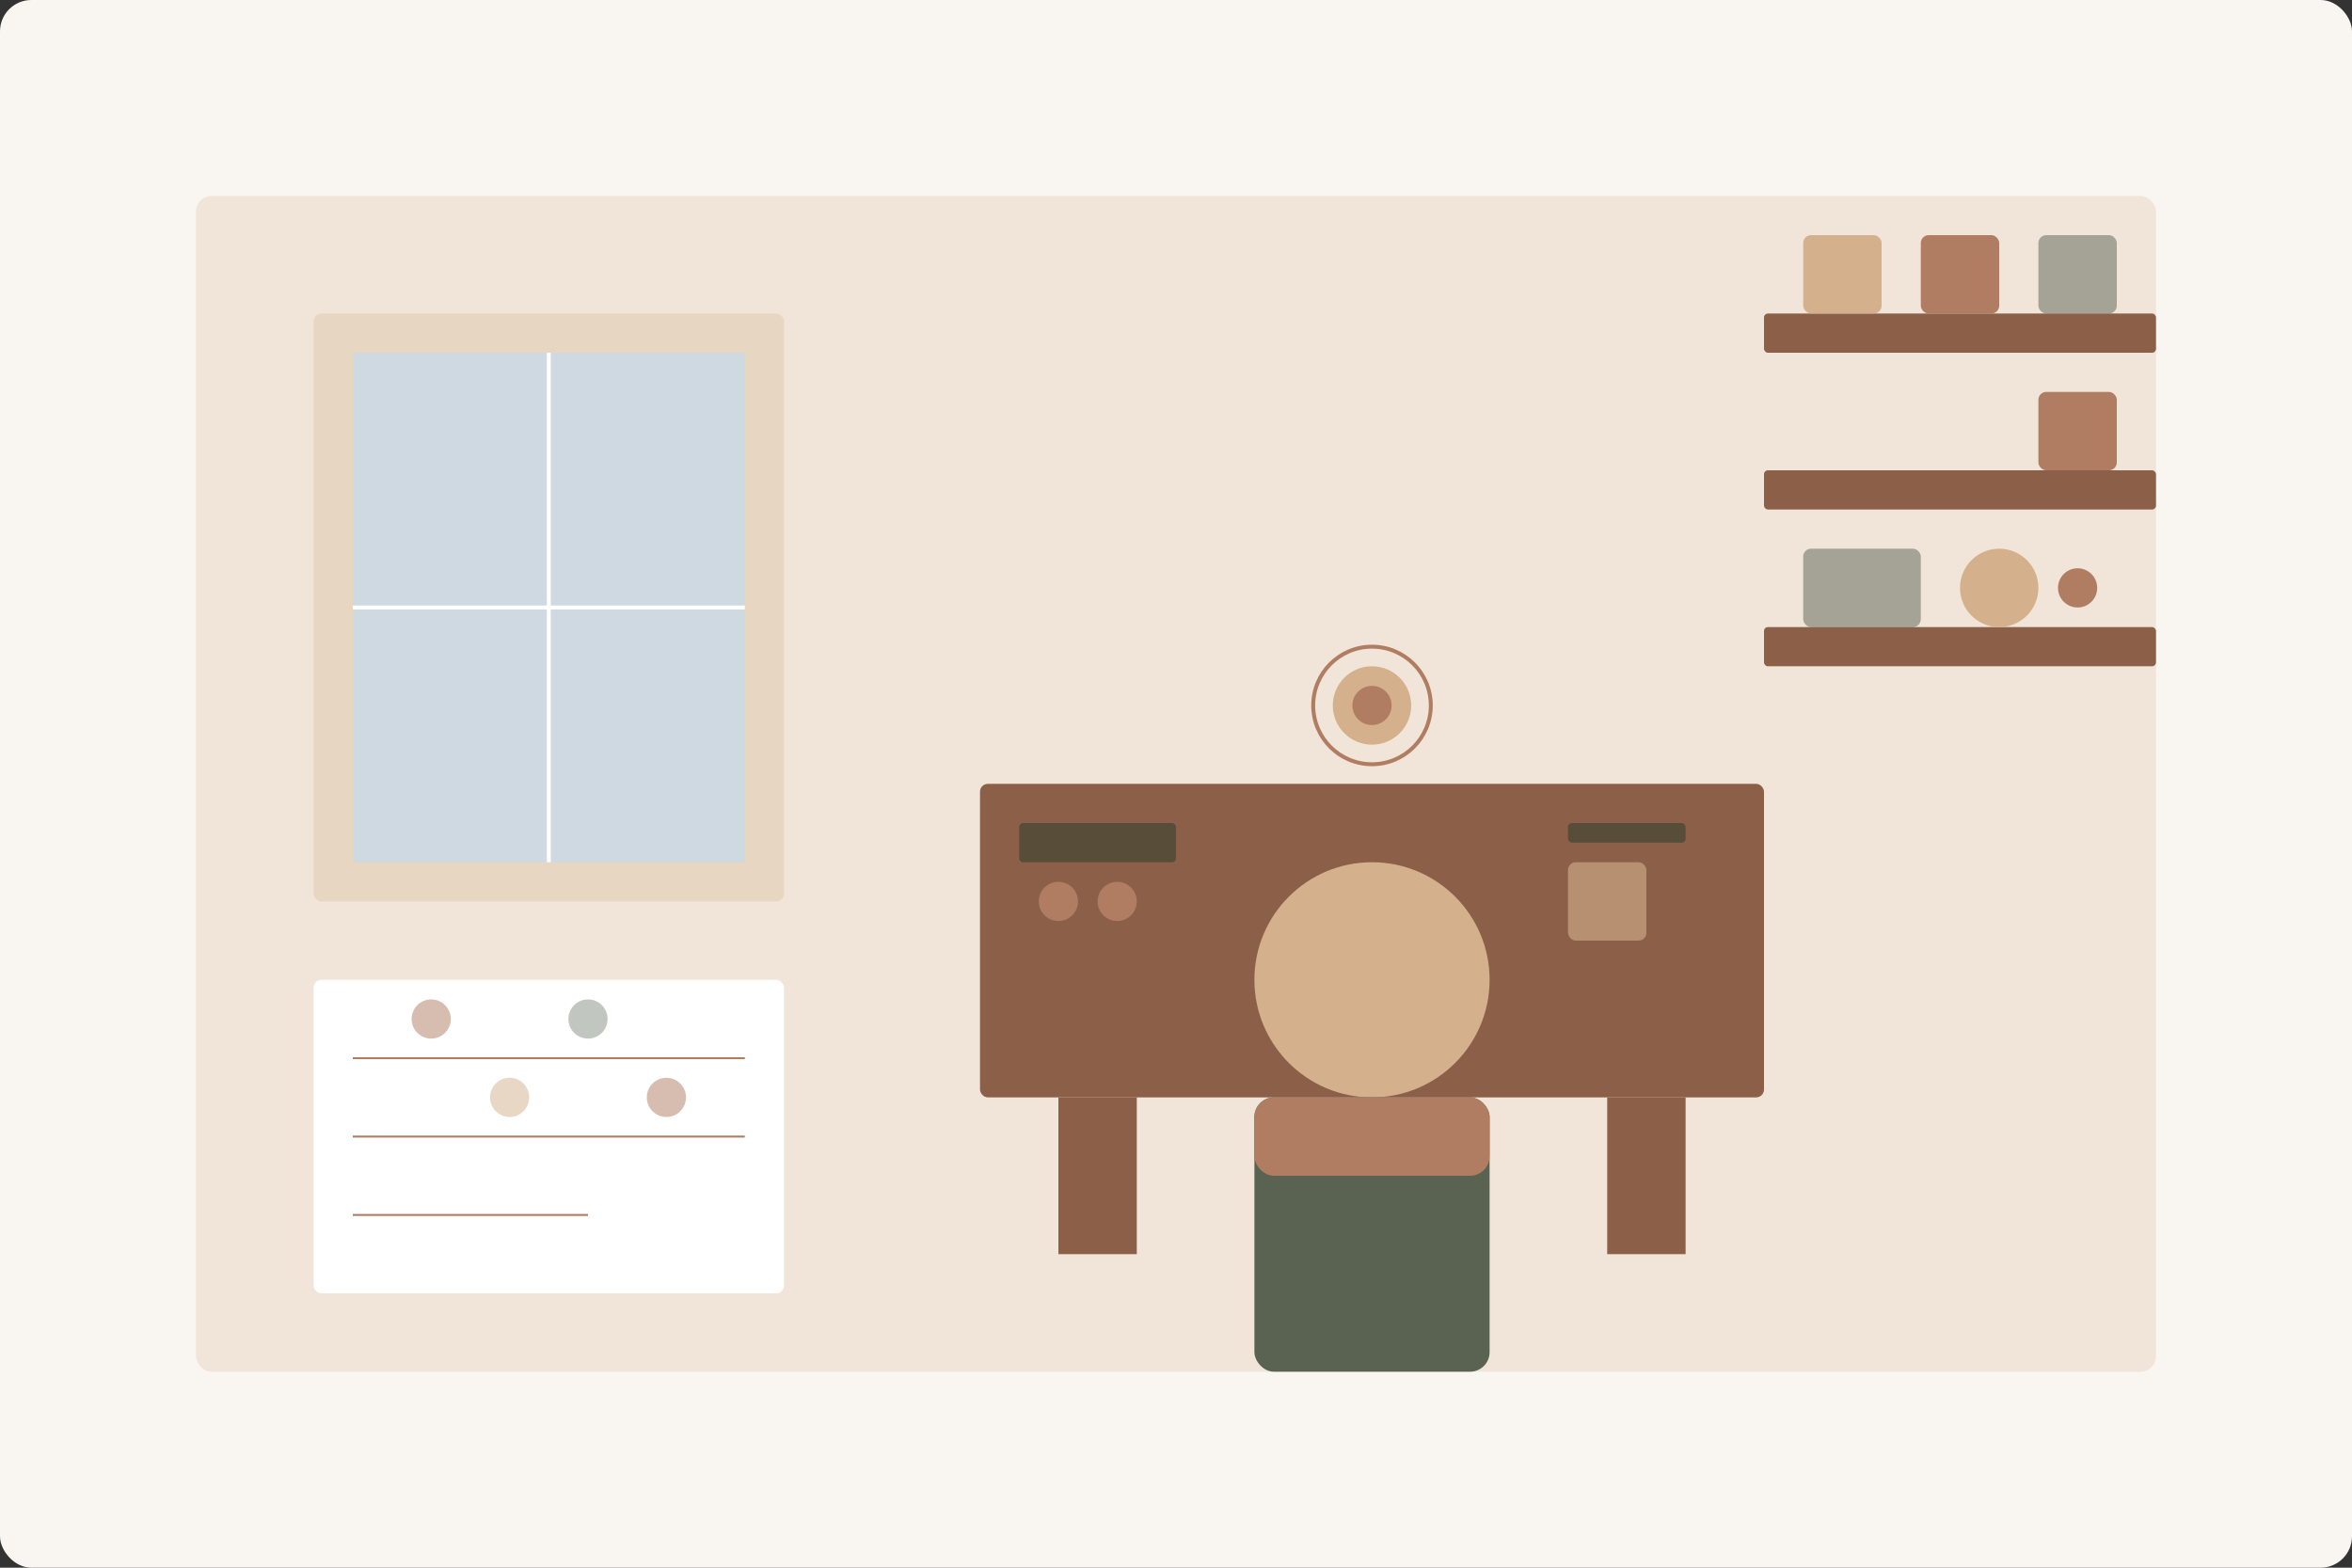
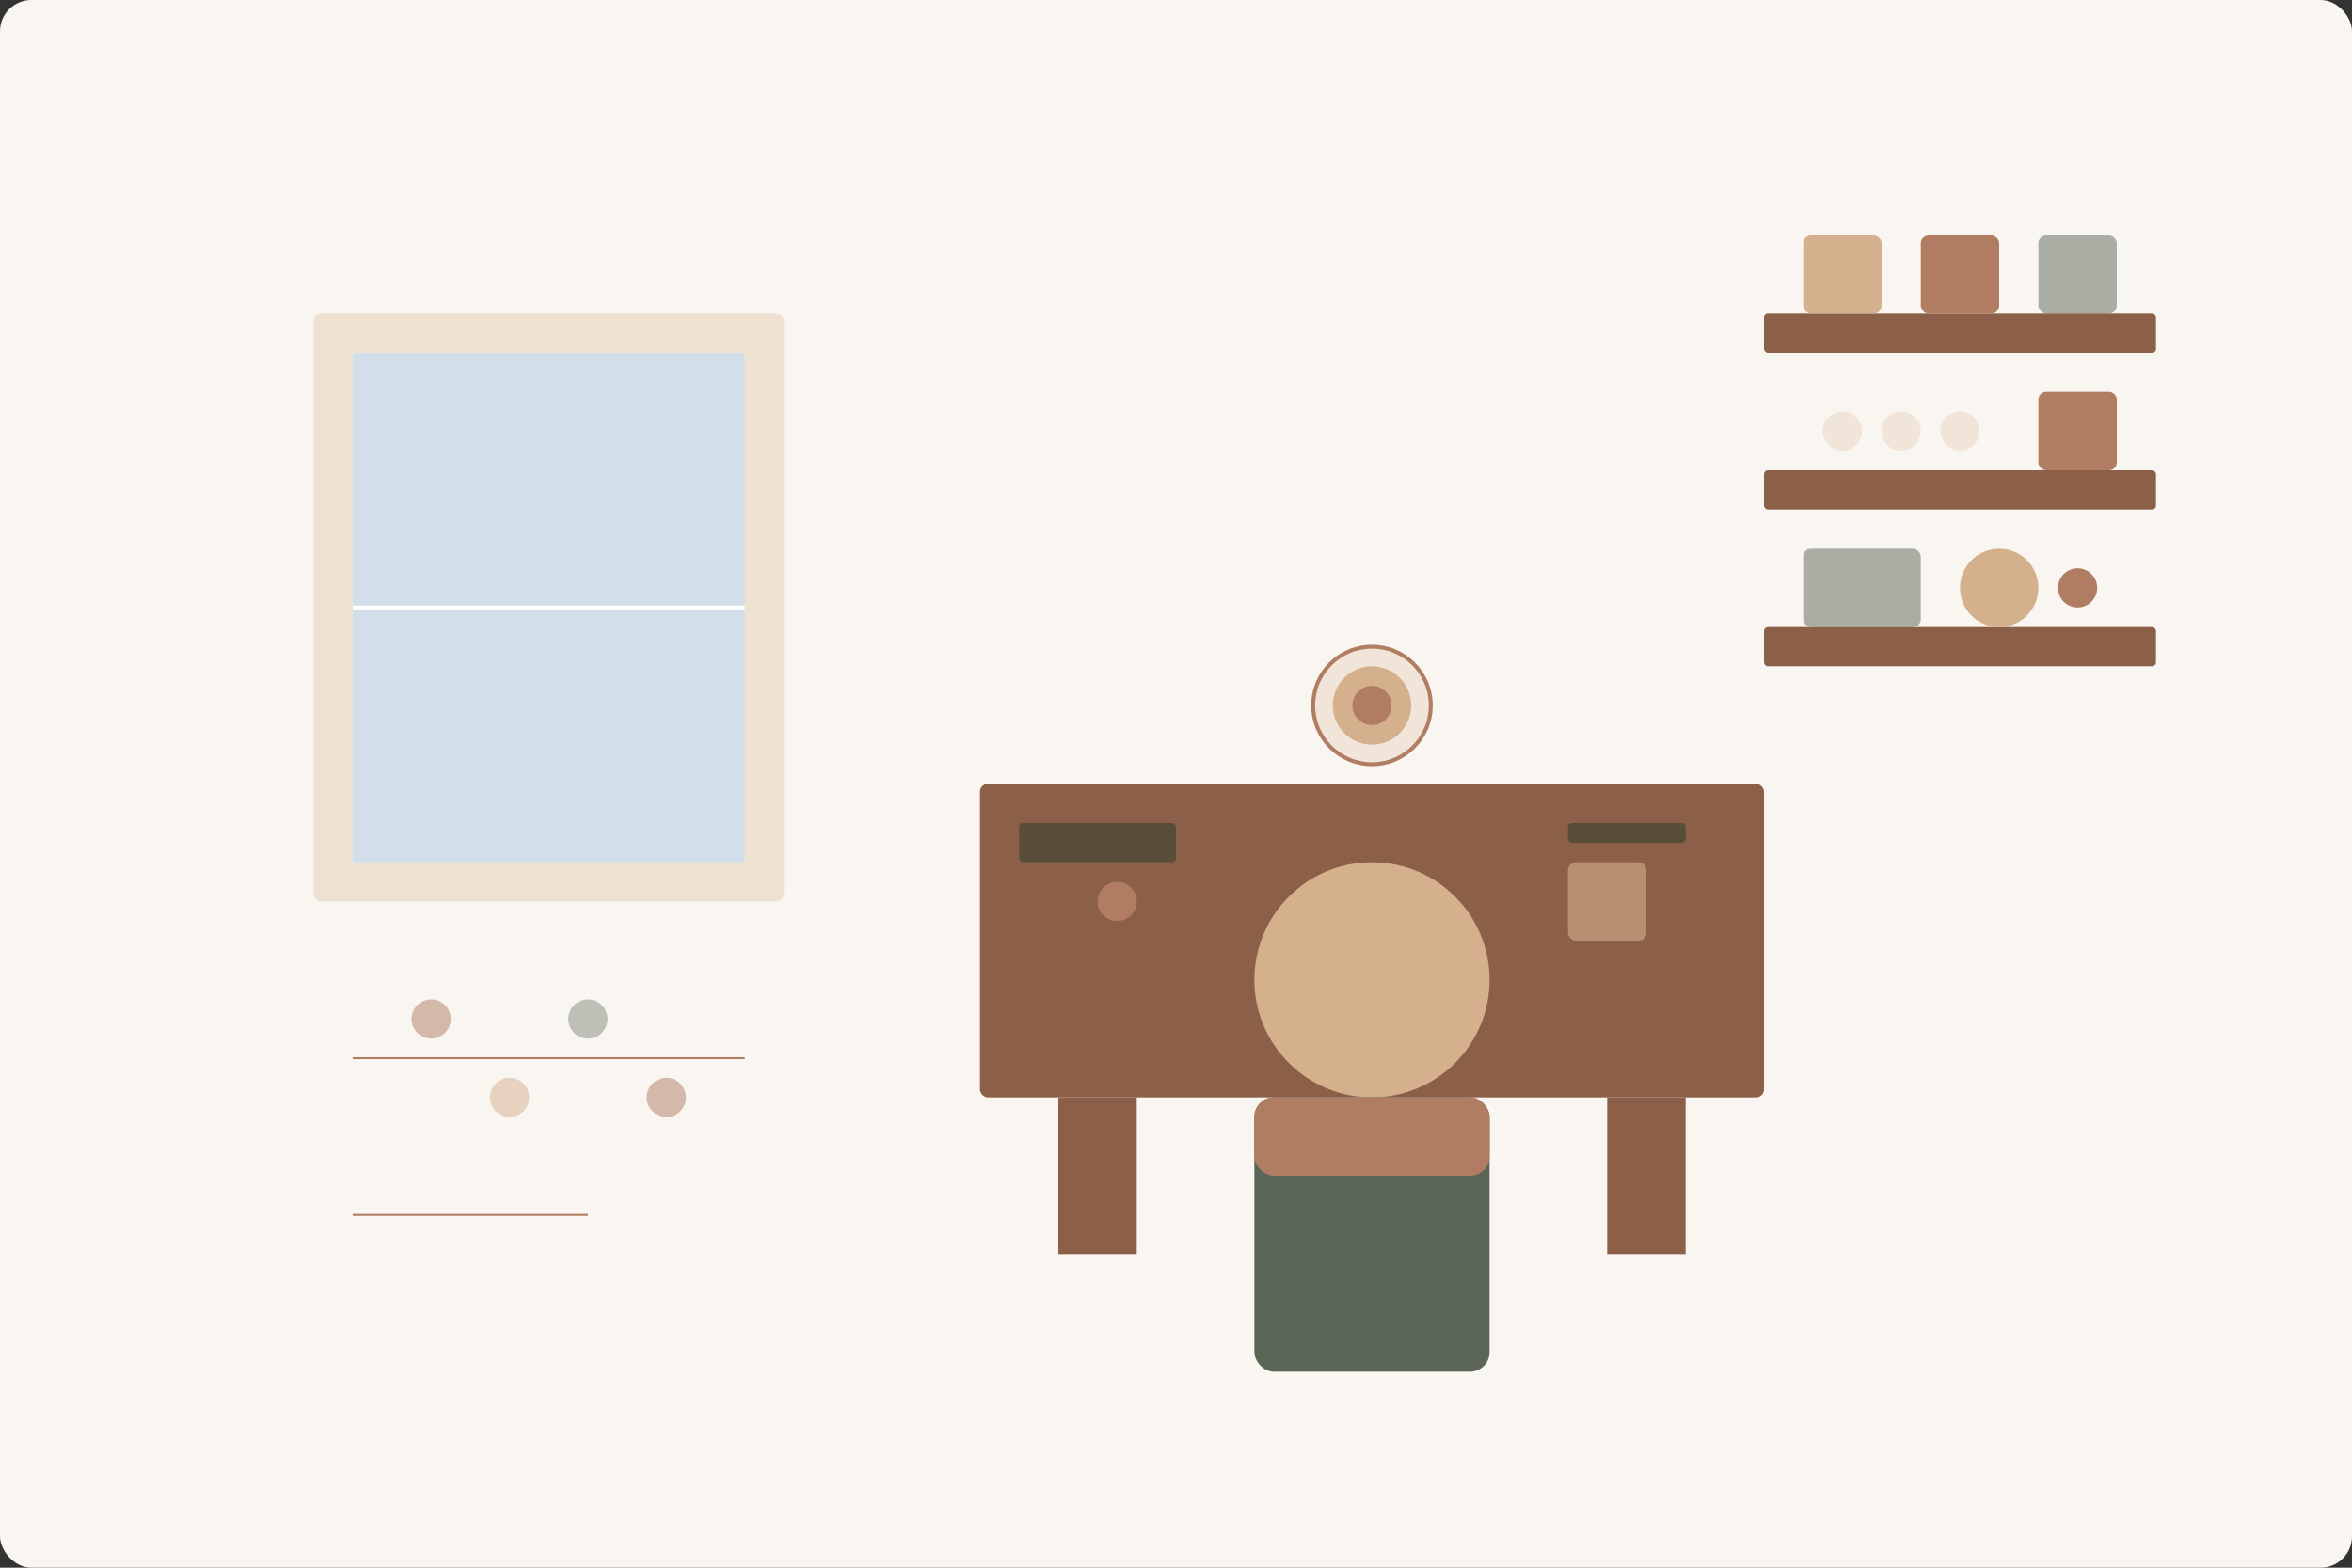
<svg xmlns="http://www.w3.org/2000/svg" width="600" height="400" viewBox="0 0 600 400" fill="none">
  <rect x="0" y="0" width="600" height="400" fill="#333333" stroke="none" />
  <rect width="600" height="400" rx="8" fill="#F9F5F0" />
-   <rect x="50" y="50" width="500" height="300" rx="4" fill="#F0E5D8" />
  <rect x="80" y="80" width="120" height="150" rx="2" fill="#D4B08C" opacity="0.3" />
  <rect x="90" y="90" width="100" height="130" fill="#B6DDFF" opacity="0.5" />
-   <line x1="140" y1="90" x2="140" y2="220" stroke="#FFF" stroke-width="1" />
  <line x1="90" y1="155" x2="190" y2="155" stroke="#FFF" stroke-width="1" />
  <rect x="250" y="200" width="200" height="80" rx="2" fill="#8C5F48" />
  <rect x="270" y="280" width="20" height="40" fill="#8C5F48" />
  <rect x="410" y="280" width="20" height="40" fill="#8C5F48" />
  <circle cx="350" cy="250" r="30" fill="#D4B08C" />
  <rect x="320" y="280" width="60" height="70" rx="5" fill="#354230" opacity="0.8" />
  <rect x="320" y="280" width="60" height="20" rx="5" fill="#B07D62" />
  <circle cx="350" cy="180" r="15" fill="#F0E5D8" stroke="#B07D62" stroke-width="1" />
  <circle cx="350" cy="180" r="10" fill="#D4B08C" />
  <circle cx="350" cy="180" r="5" fill="#B07D62" />
  <rect x="260" y="210" width="40" height="10" rx="1" fill="#354230" opacity="0.6" />
  <rect x="400" y="210" width="30" height="5" rx="1" fill="#354230" opacity="0.6" />
-   <circle cx="270" cy="230" r="5" fill="#B07D62" />
  <circle cx="285" cy="230" r="5" fill="#B07D62" />
  <rect x="400" y="220" width="20" height="20" rx="2" fill="#D4B08C" opacity="0.6" />
  <rect x="450" y="80" width="100" height="10" rx="1" fill="#8C5F48" />
  <rect x="450" y="120" width="100" height="10" rx="1" fill="#8C5F48" />
  <rect x="450" y="160" width="100" height="10" rx="1" fill="#8C5F48" />
  <rect x="460" y="60" width="20" height="20" rx="2" fill="#D4B08C" />
  <rect x="490" y="60" width="20" height="20" rx="2" fill="#B07D62" />
  <rect x="520" y="60" width="20" height="20" rx="2" fill="#354230" opacity="0.4" />
  <circle cx="470" cy="110" r="5" fill="#F0E5D8" />
  <circle cx="485" cy="110" r="5" fill="#F0E5D8" />
  <circle cx="500" cy="110" r="5" fill="#F0E5D8" />
  <rect x="520" y="100" width="20" height="20" rx="2" fill="#B07D62" />
  <rect x="460" y="140" width="30" height="20" rx="2" fill="#354230" opacity="0.4" />
  <circle cx="510" cy="150" r="10" fill="#D4B08C" />
  <circle cx="530" cy="150" r="5" fill="#B07D62" />
-   <rect x="80" y="250" width="120" height="80" rx="2" fill="#FFF" />
  <line x1="90" y1="270" x2="190" y2="270" stroke="#B07D62" stroke-width="0.5" />
-   <line x1="90" y1="290" x2="190" y2="290" stroke="#B07D62" stroke-width="0.5" />
  <line x1="90" y1="310" x2="150" y2="310" stroke="#B07D62" stroke-width="0.5" />
  <circle cx="110" cy="260" r="5" fill="#B07D62" opacity="0.5" />
  <circle cx="130" cy="280" r="5" fill="#D4B08C" opacity="0.5" />
  <circle cx="150" cy="260" r="5" fill="#354230" opacity="0.3" />
  <circle cx="170" cy="280" r="5" fill="#B07D62" opacity="0.5" />
</svg>